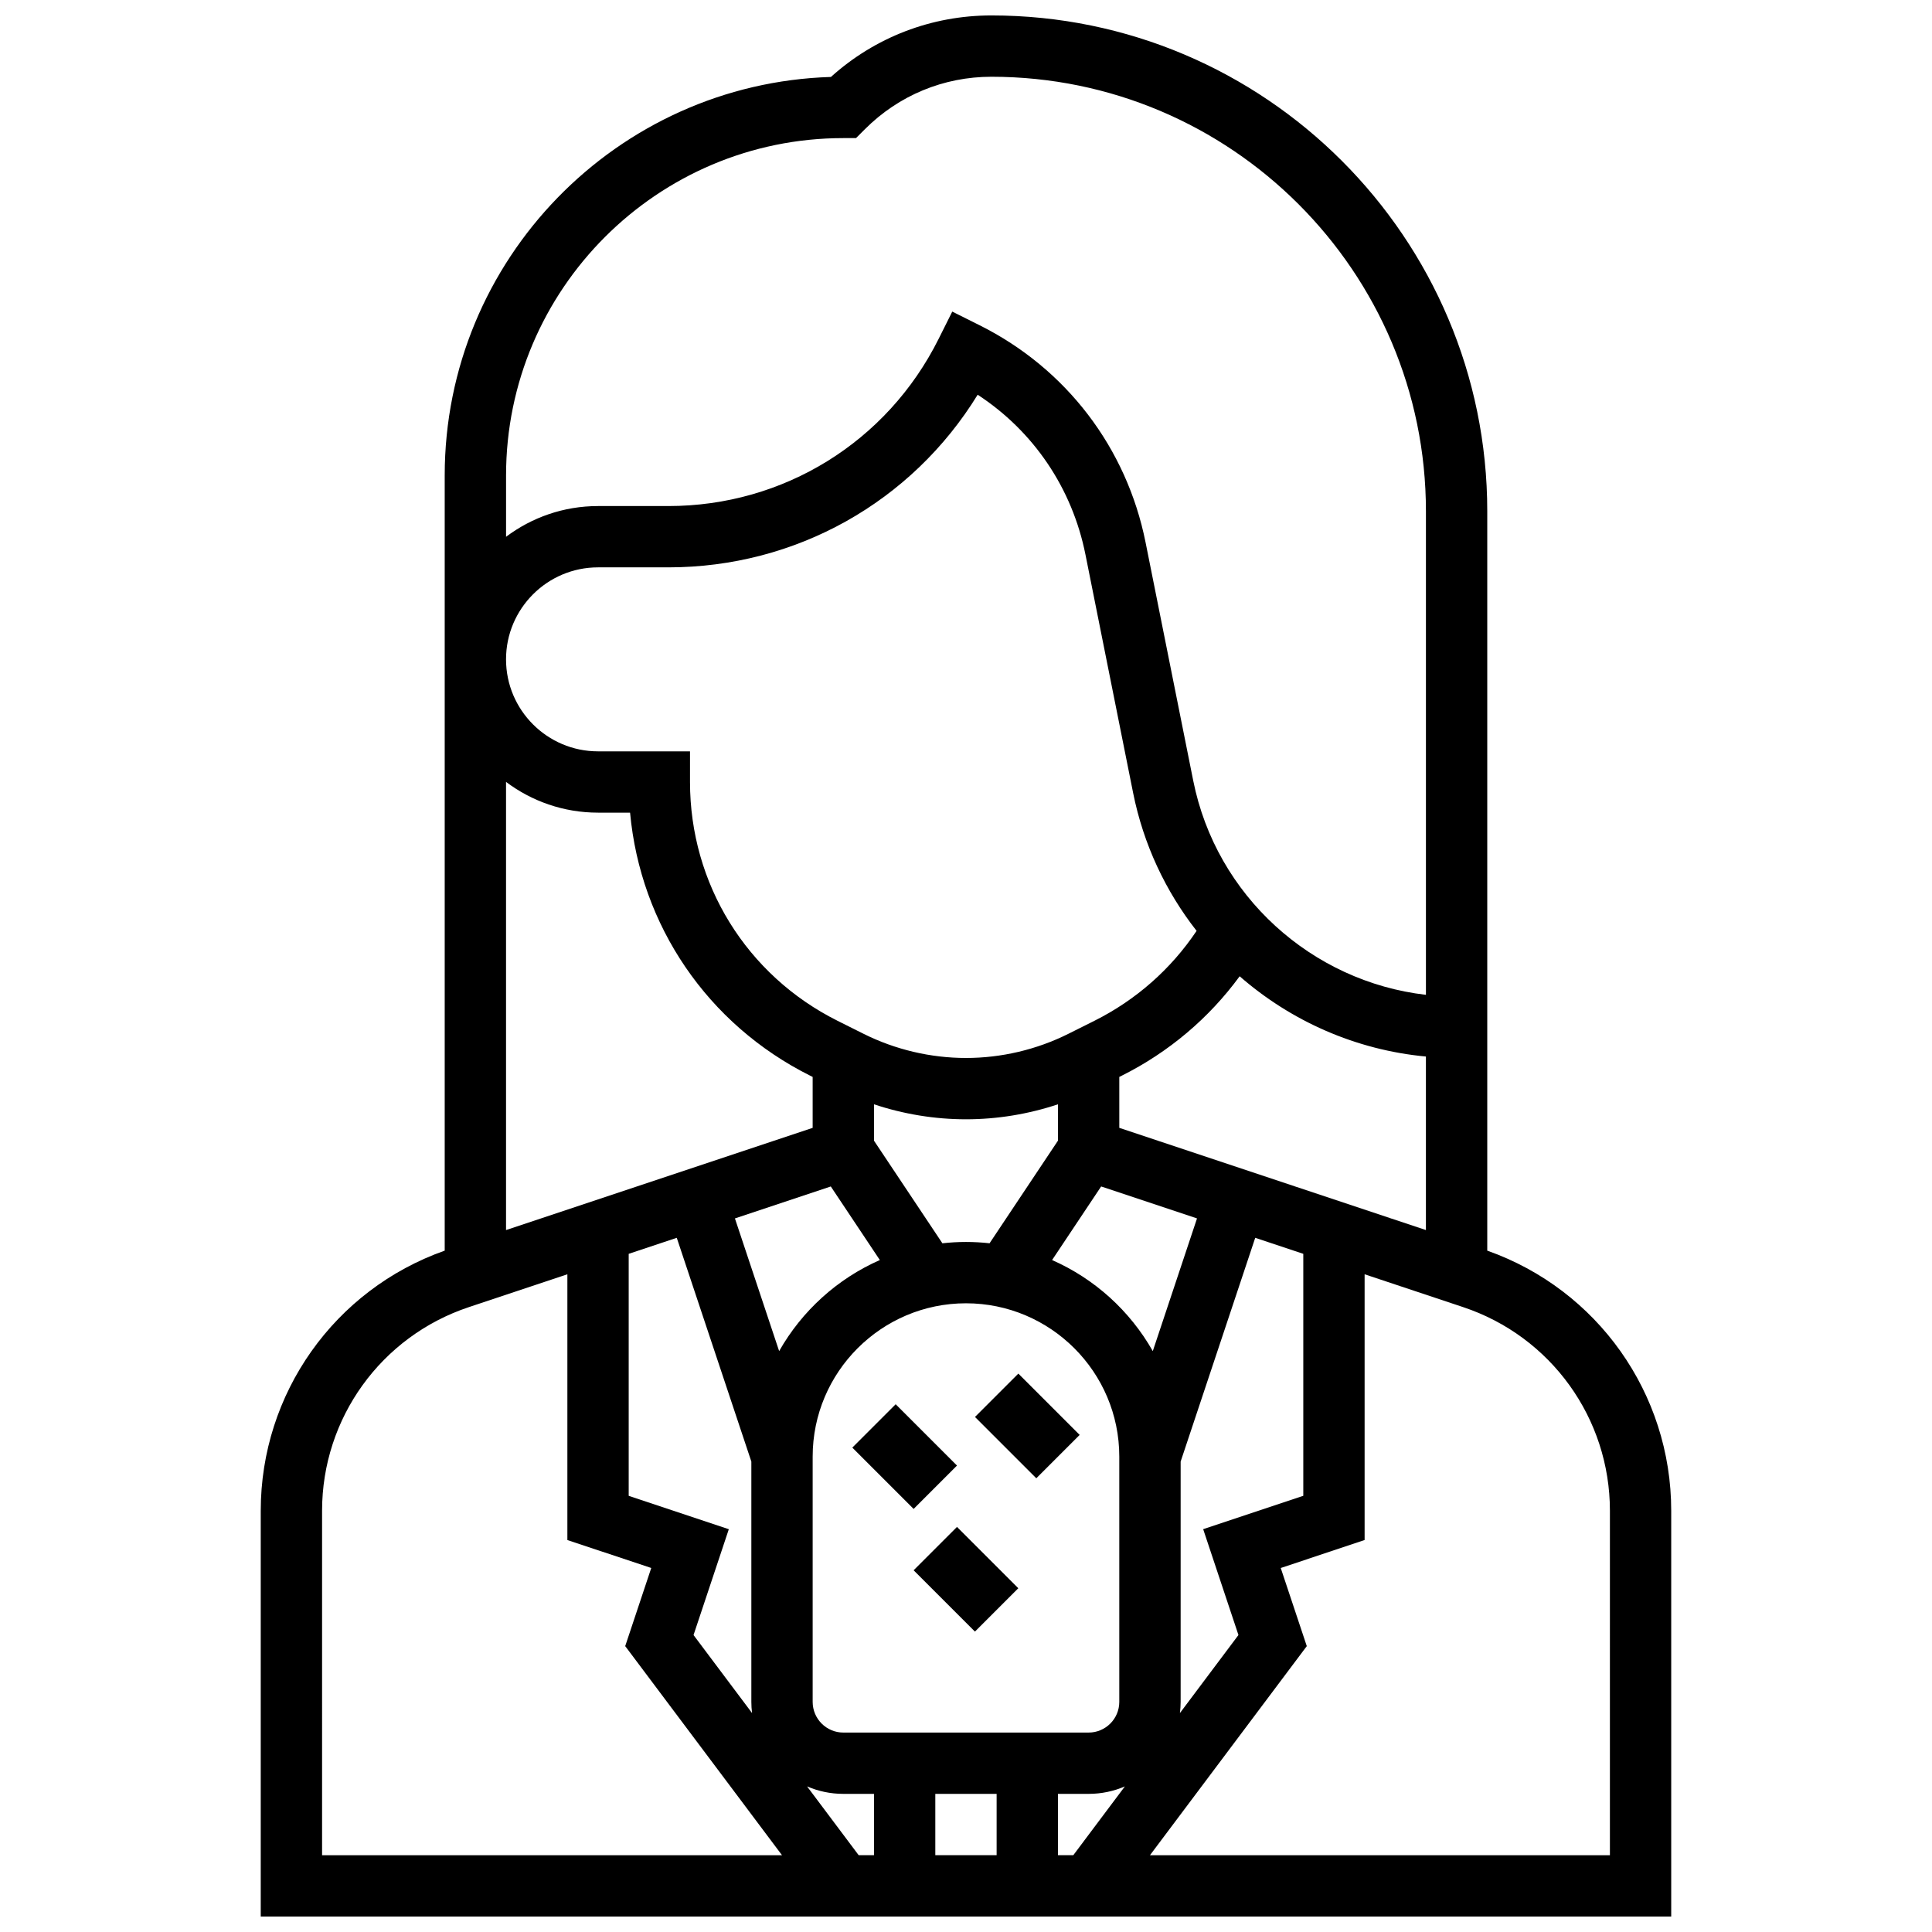
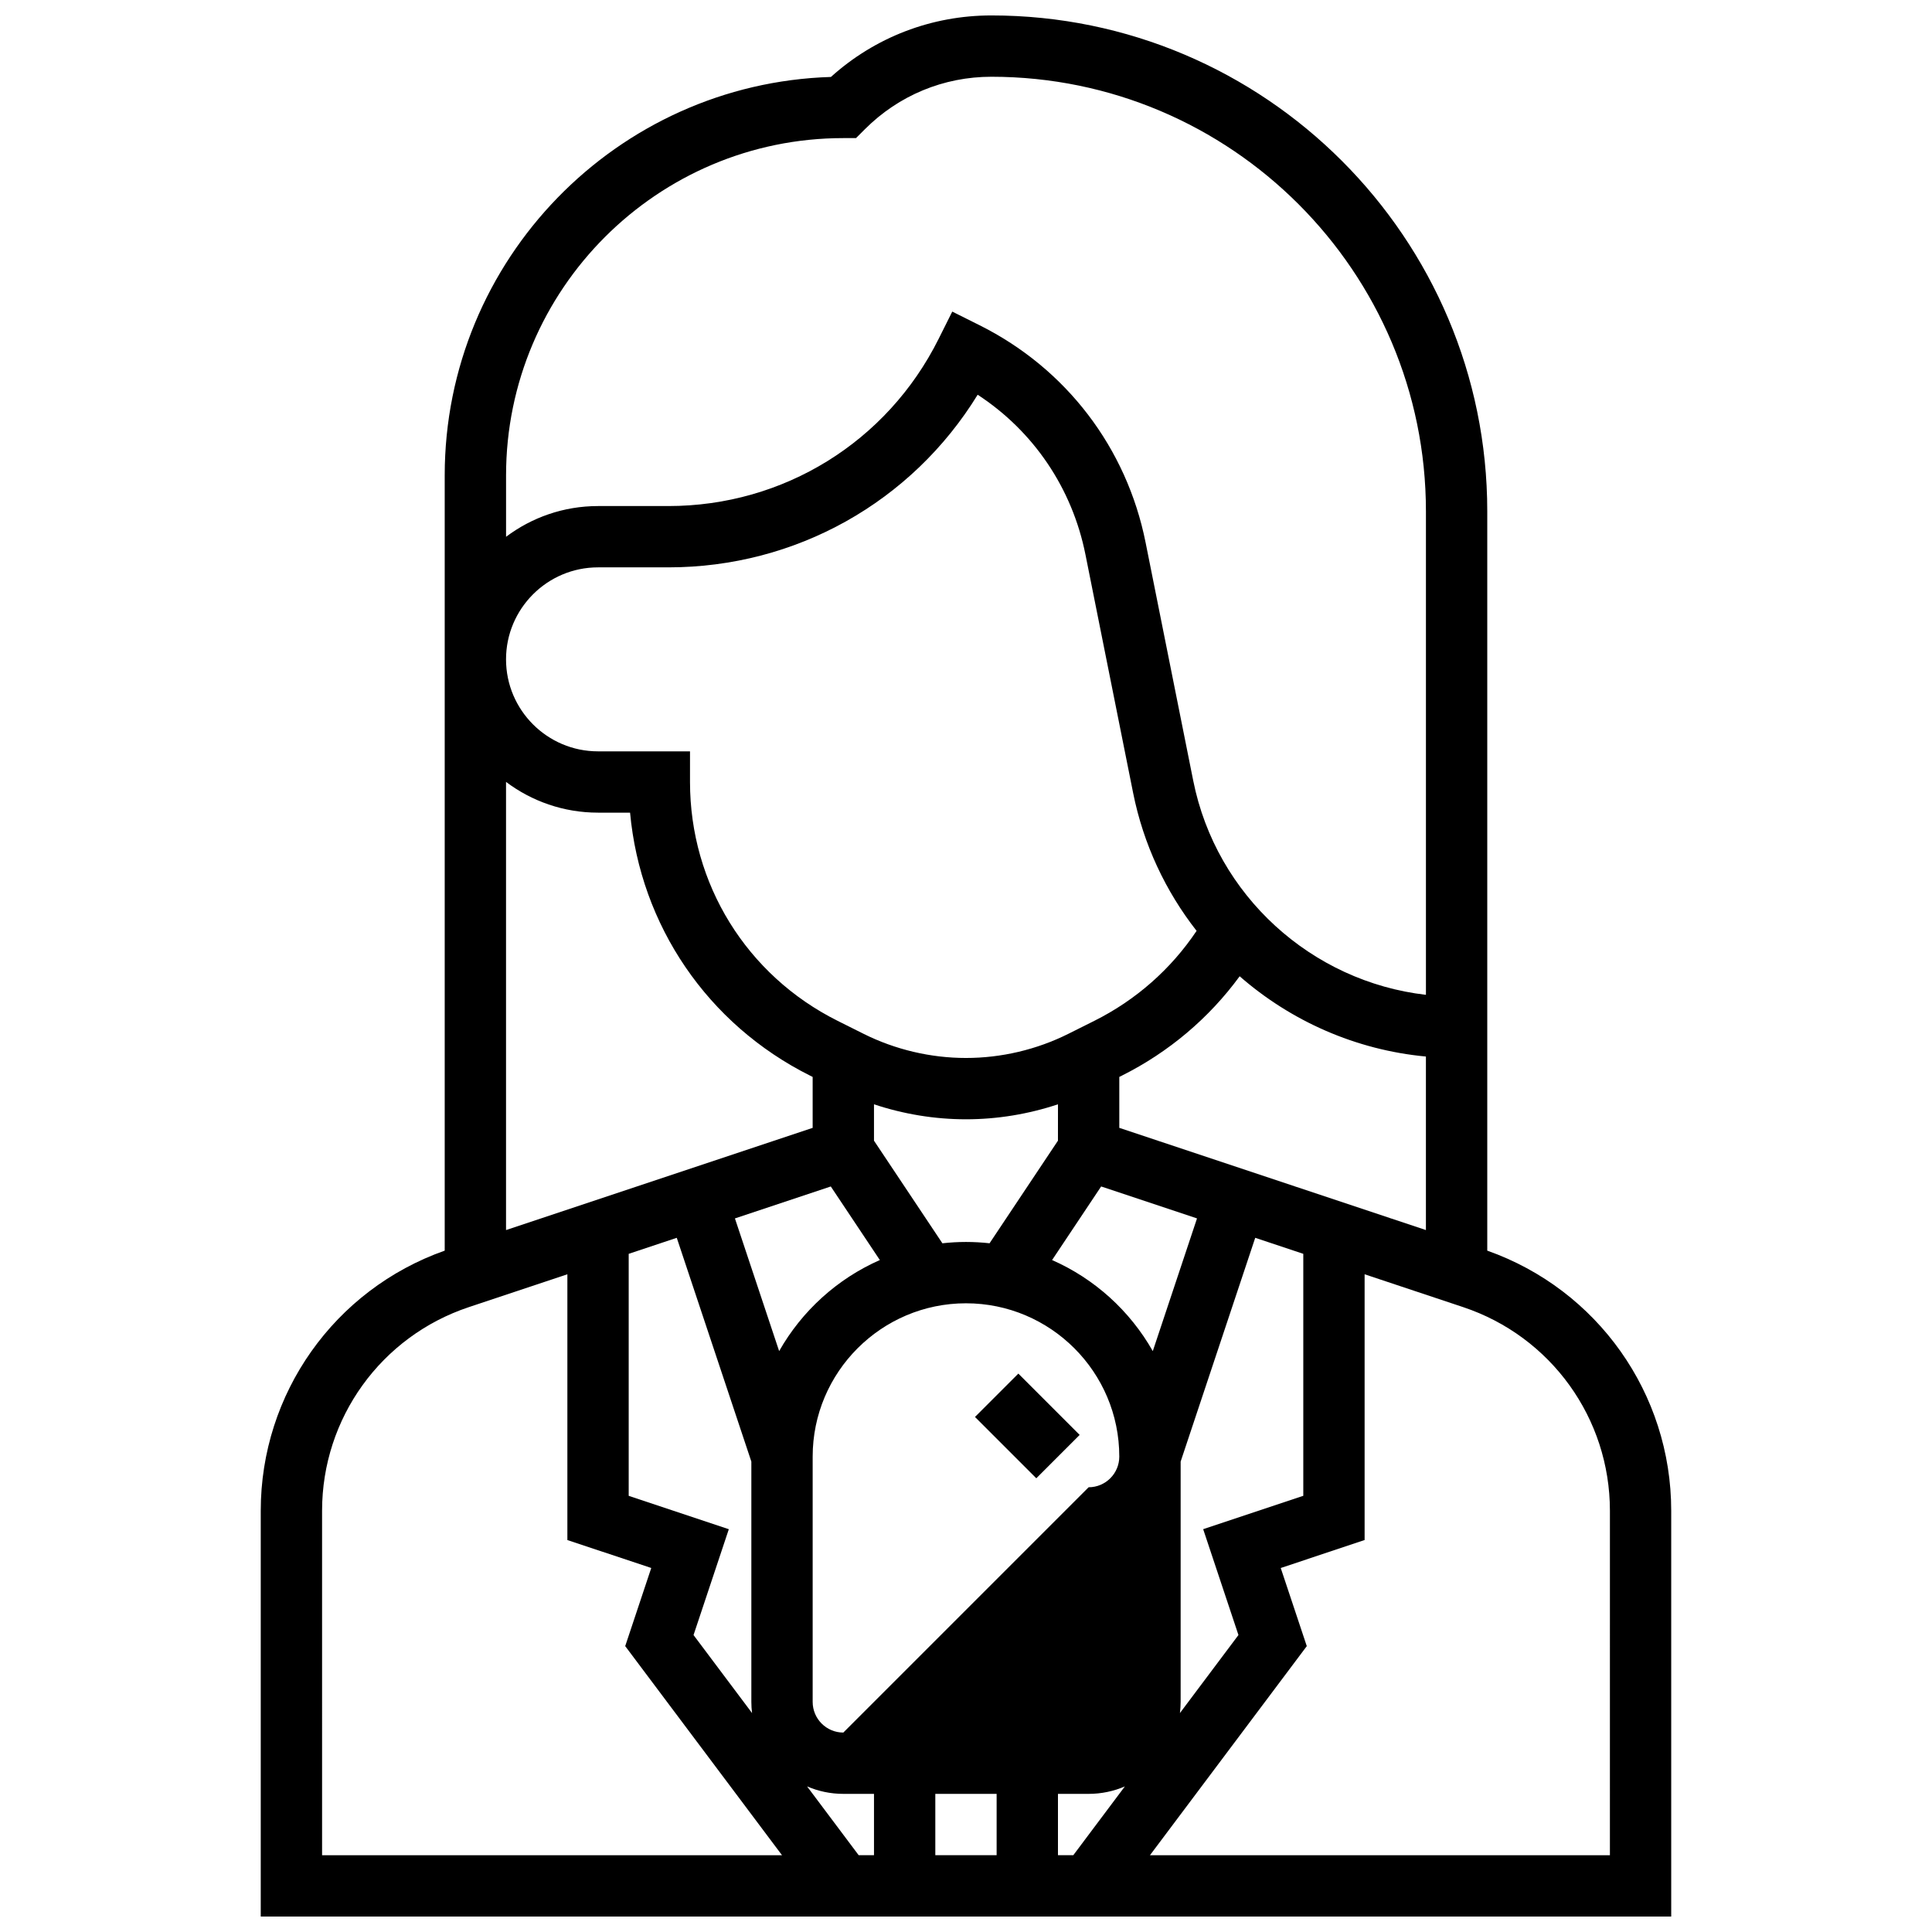
<svg xmlns="http://www.w3.org/2000/svg" width="800px" height="800px" version="1.1" viewBox="144 144 512 512">
  <defs>
    <clipPath id="a">
      <path d="m213 148.09h374v503.81h-374z" />
    </clipPath>
  </defs>
  <g clip-path="url(#a)">
-     <path d="m538.14 475.43v-195.93c0-72.461-58.949-131.41-131.41-131.41-15.859 0-30.832 5.766-42.527 16.301-56.73 1.746-102.35 48.441-102.35 105.59v205.45c-29.215 10.324-48.754 37.852-48.754 68.934v107.54h373.79v-107.54c0-31.082-19.539-58.609-48.754-68.934zm-65.938 101.87-15.508 20.676c0.117-0.969 0.188-1.953 0.188-2.957v-63.688l19.766-59.301 12.738 4.246v64.129l-26.531 8.844zm-161.59-36.891v-64.129l12.738-4.246 19.766 59.301v63.688c0 1 0.066 1.984 0.188 2.957l-15.508-20.676 9.348-28.047zm138.89-38.352c-6.039-10.652-15.406-19.168-26.688-24.133l13-19.5 25.406 8.469zm-82.012 101.09c-4.481 0-8.125-3.644-8.125-8.125v-65.008c0-22.402 18.227-40.629 40.629-40.629s40.629 18.227 40.629 40.629v65.008c0 4.481-3.644 8.125-8.125 8.125zm-17.008-101.09-11.719-35.164 25.406-8.469 13 19.5c-11.277 4.961-20.648 13.48-26.688 24.133zm73.887-55.766-18.125 27.188c-2.055-0.223-4.137-0.348-6.25-0.348s-4.199 0.125-6.25 0.352l-18.129-27.191v-9.641c7.844 2.613 16.113 3.973 24.379 3.973 8.262 0 16.531-1.359 24.379-3.973zm9.641-31.758-6.863 3.43c-8.387 4.195-17.777 6.41-27.152 6.41s-18.766-2.215-27.152-6.41l-6.863-3.43c-24.133-12.062-39.121-36.316-39.121-63.293v-8.125h-24.379c-13.441 0-24.375-10.938-24.375-24.379 0-13.441 10.934-24.379 24.371-24.379h18.629c33.84 0 64.527-17.328 81.988-45.75 14.789 9.664 25.039 24.738 28.562 42.348l12.629 63.141c2.738 13.691 8.633 26.125 16.828 36.594-6.805 10.152-16.086 18.336-27.102 23.844zm-131.53-55.168h8.496c2.742 29.859 20.504 56.09 47.73 69.703l0.656 0.328v13.5l-81.258 27.086v-118.77c6.797 5.113 15.238 8.148 24.375 8.148zm65.012 260.03h8.125v16.25h-4.062l-13.672-18.23c2.949 1.273 6.195 1.98 9.609 1.98zm24.375 0h16.25v16.25h-16.25zm32.504 0h8.125c3.41 0 6.66-0.707 9.609-1.977l-13.672 18.23h-4.062zm16.254-176.5v-13.5l0.656-0.328c12.449-6.227 23.102-15.23 31.242-26.344 13.566 11.852 30.734 19.527 49.359 21.27v45.988zm-73.133-262.3h3.363l2.379-2.379c8.949-8.945 20.844-13.875 33.492-13.875 63.5 0 115.16 51.66 115.16 115.16v128.14c-30.289-3.496-55.57-26.27-61.664-56.73l-12.629-63.141c-5.023-25.121-21.051-46.105-43.965-57.562l-7.269-3.633-3.633 7.269c-13.648 27.305-41.09 44.266-71.617 44.266h-18.629c-9.137 0-17.578 3.035-24.371 8.145v-16.27c0-49.289 40.098-89.387 89.387-89.387zm-138.14 363.77c0-24.523 15.629-46.207 38.895-53.961l26.113-8.703v70.426l22.227 7.406-6.902 20.707 41.559 55.414h-121.89zm341.29 91.289h-121.89l41.559-55.41-6.902-20.707 22.227-7.414v-70.426l26.113 8.703c23.262 7.758 38.895 29.445 38.895 53.965z" />
+     <path d="m538.14 475.43v-195.93c0-72.461-58.949-131.41-131.41-131.41-15.859 0-30.832 5.766-42.527 16.301-56.73 1.746-102.35 48.441-102.35 105.59v205.45c-29.215 10.324-48.754 37.852-48.754 68.934v107.54h373.79v-107.54c0-31.082-19.539-58.609-48.754-68.934zm-65.938 101.87-15.508 20.676c0.117-0.969 0.188-1.953 0.188-2.957v-63.688l19.766-59.301 12.738 4.246v64.129l-26.531 8.844zm-161.59-36.891v-64.129l12.738-4.246 19.766 59.301v63.688c0 1 0.066 1.984 0.188 2.957l-15.508-20.676 9.348-28.047zm138.89-38.352c-6.039-10.652-15.406-19.168-26.688-24.133l13-19.5 25.406 8.469zm-82.012 101.09c-4.481 0-8.125-3.644-8.125-8.125v-65.008c0-22.402 18.227-40.629 40.629-40.629s40.629 18.227 40.629 40.629c0 4.481-3.644 8.125-8.125 8.125zm-17.008-101.09-11.719-35.164 25.406-8.469 13 19.5c-11.277 4.961-20.648 13.48-26.688 24.133zm73.887-55.766-18.125 27.188c-2.055-0.223-4.137-0.348-6.25-0.348s-4.199 0.125-6.25 0.352l-18.129-27.191v-9.641c7.844 2.613 16.113 3.973 24.379 3.973 8.262 0 16.531-1.359 24.379-3.973zm9.641-31.758-6.863 3.43c-8.387 4.195-17.777 6.41-27.152 6.41s-18.766-2.215-27.152-6.41l-6.863-3.43c-24.133-12.062-39.121-36.316-39.121-63.293v-8.125h-24.379c-13.441 0-24.375-10.938-24.375-24.379 0-13.441 10.934-24.379 24.371-24.379h18.629c33.84 0 64.527-17.328 81.988-45.75 14.789 9.664 25.039 24.738 28.562 42.348l12.629 63.141c2.738 13.691 8.633 26.125 16.828 36.594-6.805 10.152-16.086 18.336-27.102 23.844zm-131.53-55.168h8.496c2.742 29.859 20.504 56.09 47.73 69.703l0.656 0.328v13.5l-81.258 27.086v-118.77c6.797 5.113 15.238 8.148 24.375 8.148zm65.012 260.03h8.125v16.25h-4.062l-13.672-18.23c2.949 1.273 6.195 1.98 9.609 1.98zm24.375 0h16.25v16.25h-16.25zm32.504 0h8.125c3.41 0 6.66-0.707 9.609-1.977l-13.672 18.23h-4.062zm16.254-176.5v-13.5l0.656-0.328c12.449-6.227 23.102-15.23 31.242-26.344 13.566 11.852 30.734 19.527 49.359 21.27v45.988zm-73.133-262.3h3.363l2.379-2.379c8.949-8.945 20.844-13.875 33.492-13.875 63.5 0 115.16 51.66 115.16 115.16v128.14c-30.289-3.496-55.57-26.27-61.664-56.73l-12.629-63.141c-5.023-25.121-21.051-46.105-43.965-57.562l-7.269-3.633-3.633 7.269c-13.648 27.305-41.09 44.266-71.617 44.266h-18.629c-9.137 0-17.578 3.035-24.371 8.145v-16.27c0-49.289 40.098-89.387 89.387-89.387zm-138.14 363.77c0-24.523 15.629-46.207 38.895-53.961l26.113-8.703v70.426l22.227 7.406-6.902 20.707 41.559 55.414h-121.89zm341.29 91.289h-121.89l41.559-55.41-6.902-20.707 22.227-7.414v-70.426l26.113 8.703c23.262 7.758 38.895 29.445 38.895 53.965z" />
  </g>
-   <path d="m369.87 527.63 11.492-11.492 16.25 16.25-11.492 11.492z" />
  <path d="m402.38 519.51 11.492-11.492 16.25 16.25-11.492 11.492z" />
-   <path d="m386.12 560.14 11.492-11.492 16.25 16.25-11.492 11.492z" />
</svg>